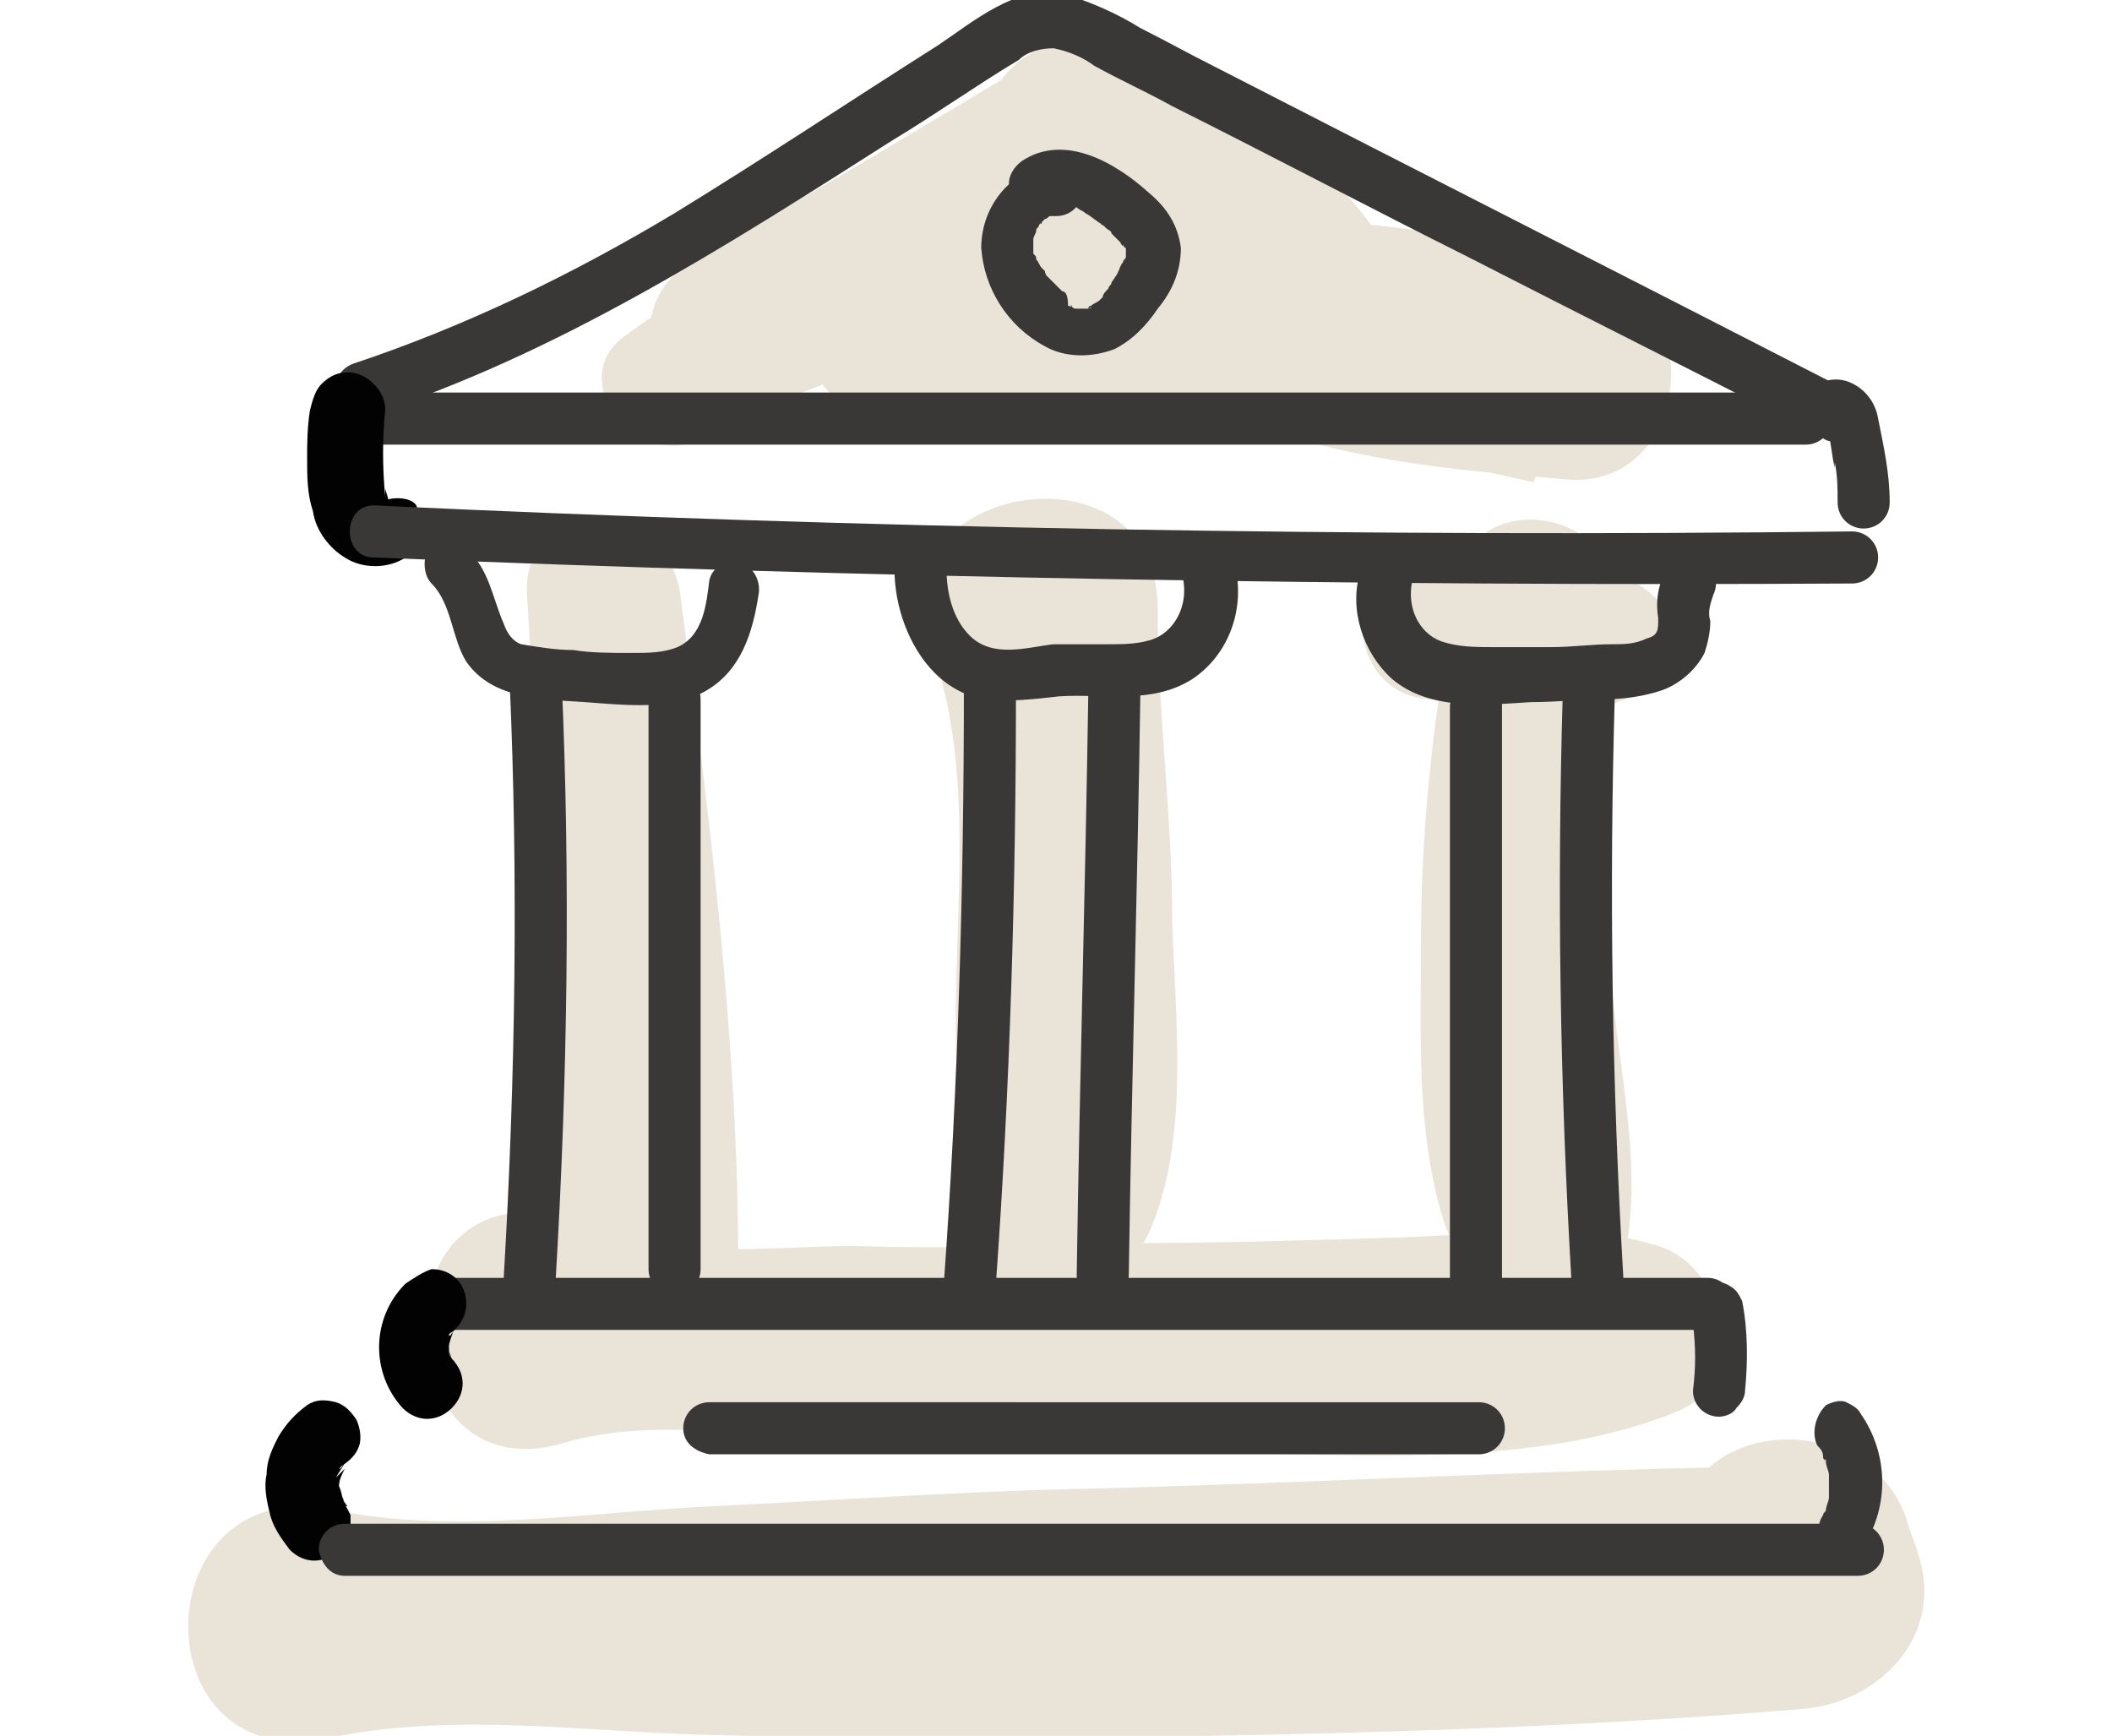
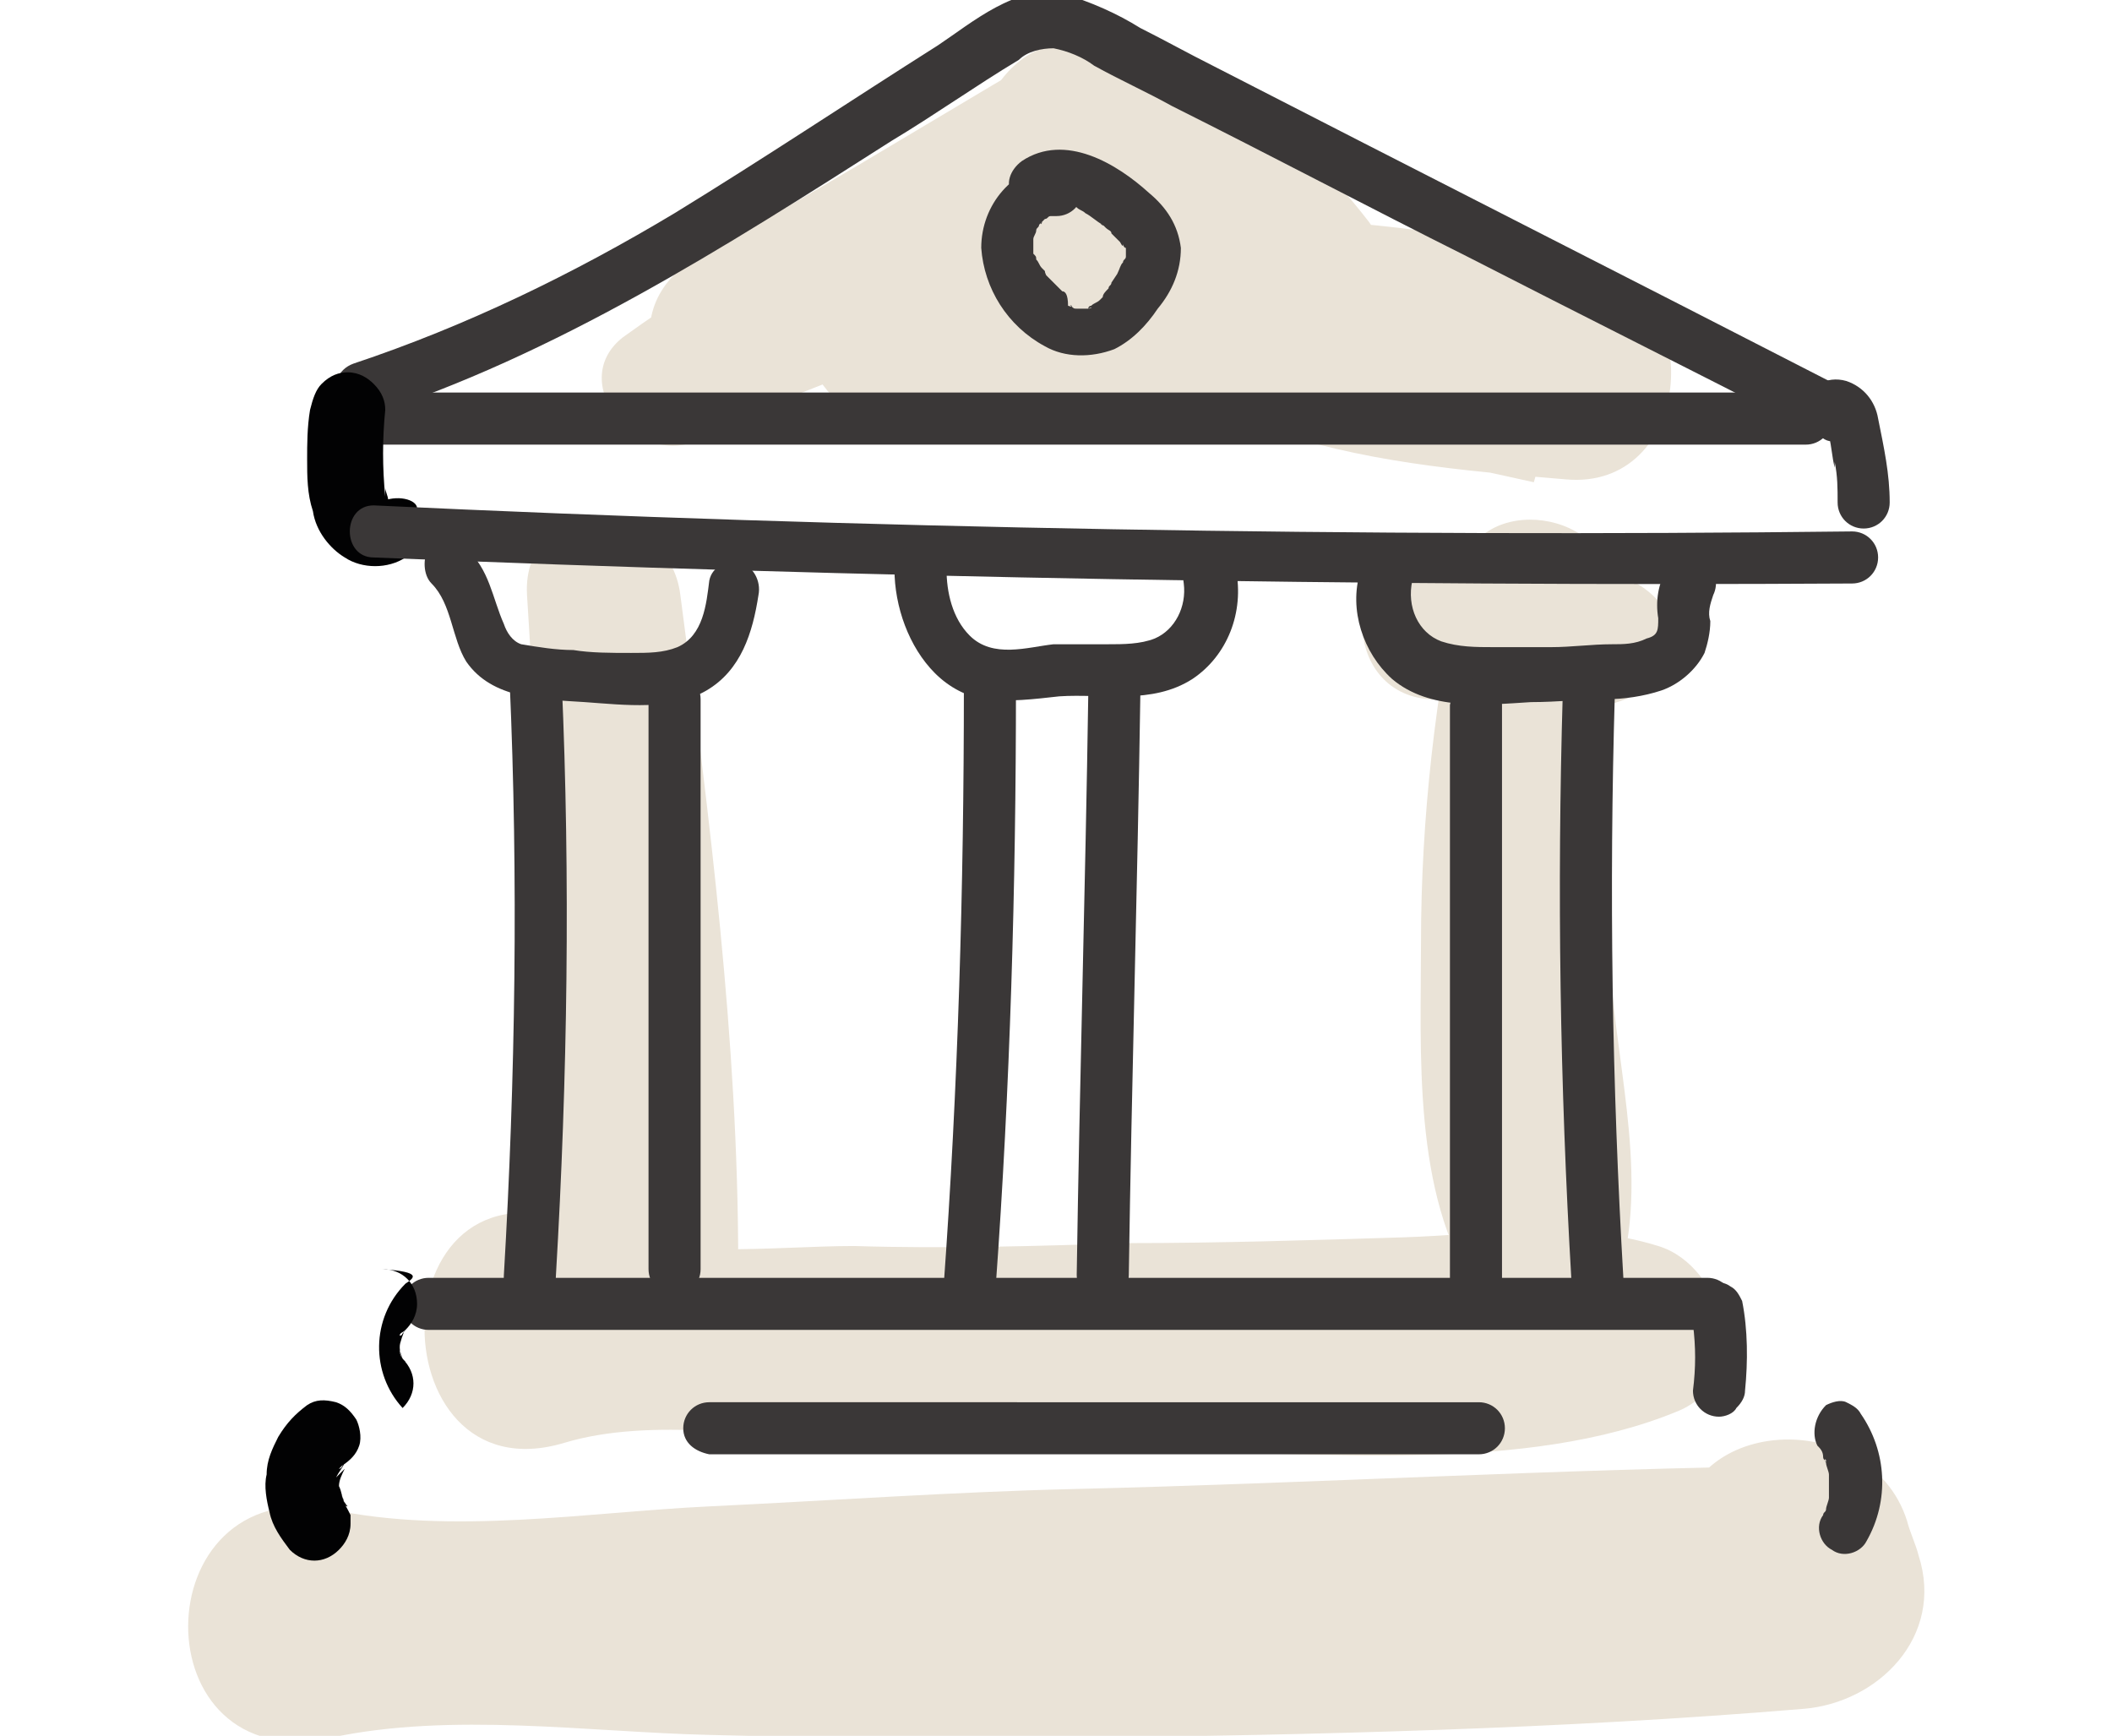
<svg xmlns="http://www.w3.org/2000/svg" version="1.1" id="Calque_1" x="0px" y="0px" viewBox="0 0 73 60" style="enable-background:new 0 0 73 60;" xml:space="preserve">
  <style type="text/css"> .st0{fill:#EAE3D7;} .st1{fill:#3A3737;} .st2{fill:#020203;} </style>
  <g id="Pictos" transform="translate(-62.284 -46.931)">
    <g id="Calque_20">
      <g id="Groupe_2165">
        <g id="Groupe_2164">
          <path id="Tracé_1318" class="st0" d="M88.5,60.8c4.1-2,8.3-3.9,12.4-5.9c-1.6-0.9-3.1-1.8-4.7-2.7c0,0-4.7,3.3-5.3,3.8 c-2,1.6-0.4,5.7,2.2,5.4c7.4-0.9,15,0.6,22.2,2.2c0.7-2.4,1.3-4.8,2-7.2c-2.9-0.4-6-0.9-8.8-1.6c-3-0.7-5.5-2.2-8.3-3.4 c-0.8,1.9-1.6,3.8-2.4,5.6c2.6,1.1,5.3,1.9,8,2.6c2.6,0.6,5.7-2.4,3.8-5c-2.7-3.5-5.9-5.6-10.3-6.1c-1.4-0.2-2.6,1.1-3,2.3 c-0.7,1.9-5.2,3.3-6.8,4.2c-2,1.1-3.9,2.3-5.7,3.6c-2,1.6,0.6,4.6,2.7,3.5c4.9-2.7,12.6-3.9,15.6-8.9c-1.2,0.5-2.4,1-3.6,1.4 c2.3,0.8,4.3,2.1,5.9,4c0.8-1.9,1.6-3.8,2.4-5.8c-2.3-0.1-4.5-0.7-6.6-1.6c-1.5-0.8-3.4-0.3-4.2,1.2c-0.8,1.4-0.3,3.2,1.1,4.1 c3,2,5.4,4.1,8.8,5.2c3.4,1.2,6.9,1.5,10.5,1.8c4.3,0.4,5-6.3,1-7.4c-8.1-2.2-15.9-1.8-24.2-1.3c0.5,1.9,1.1,3.9,1.6,5.8 c3.6-2.3,8.6-4.7,7.7-9.6c-0.4-2-3-2.8-4.6-1.9c-3.9,2.3-7.8,4.7-11.8,6.9C83.1,58.1,85.6,62.3,88.5,60.8L88.5,60.8z" />
        </g>
      </g>
      <g id="Groupe_2167">
        <g id="Groupe_2166">
          <path id="Tracé_1319" class="st0" d="M80.5,67.5c0.5,7.7,0.6,15.4,1.1,23.1c0.2,4,6.2,4,6.2,0c0-7.7-1-15.5-2-23.1 C85.4,64.2,80.3,64,80.5,67.5z" />
        </g>
      </g>
      <g id="Groupe_2169">
        <g id="Groupe_2168">
          <path id="Tracé_1320" class="st0" d="M112.8,66.7c-0.9,4.2-1.4,8.5-1.4,12.8c0,3.8-0.3,8.7,1.9,12c0.8,1.3,2.5,1.7,3.8,0.9 c0.6-0.4,1-0.9,1.2-1.5c1-3.6-0.3-7.6-0.4-11.3c-0.2-4-0.2-8.1,0.1-12.1C118.1,64.5,113.3,63.9,112.8,66.7z" />
        </g>
      </g>
      <g id="Groupe_2171">
        <g id="Groupe_2170">
          <path id="Tracé_1321" class="st0" d="M111.7,71.1c2.4,0.2,5.9,1.1,7.9-0.7c0.7-0.8,0.7-2,0-2.7c-1-1.1-2.5-1.2-3.9-1.3 c-1.3-0.1-2.7-0.1-4-0.2C108.6,66.1,108.6,70.9,111.7,71.1z" />
        </g>
      </g>
      <g id="Groupe_2173">
        <g id="Groupe_2172">
          <path id="Tracé_1322" class="st0" d="M73.7,107c4.2-0.9,8.9-0.2,13.1-0.1c4.2,0.1,8.4,0.2,12.6,0.1c8.4-0.1,16.8-0.3,25.2-1 c2.6-0.2,4.9-2.5,4-5.3c-0.1-0.4-0.3-0.8-0.4-1.2c-1.3-4.1-8.3-3.7-7.9,1.1l0.1,1.2l4.2-4.2c-8.4,0.1-16.8,0.6-25.2,0.8 c-4.2,0.1-8.4,0.4-12.6,0.6c-4.2,0.2-8.9,1-13.1,0.1C67.2,97.9,67.1,108.4,73.7,107L73.7,107z" />
        </g>
      </g>
      <g id="Groupe_2175">
        <g id="Groupe_2174">
-           <path id="Tracé_1323" class="st0" d="M94.4,69.1c2.4,6.4-0.4,13.8,1.9,20.2c1,2.9,4.7,2.8,5.8,0c1.3-3.2,0.8-7.2,0.7-10.6 c0-3.6-0.5-7.1-0.5-10.7C102.3,61.9,92.4,63.7,94.4,69.1z" />
-         </g>
+           </g>
      </g>
      <g id="Groupe_2177">
        <g id="Groupe_2176">
          <path id="Tracé_1324" class="st0" d="M81.8,96.8c3-0.9,6.9-0.2,10,0c3.4,0.2,6.9,0.3,10.3,0.3c5.8,0,12.9,0.8,18.2-1.4 c2.6-1.1,1.6-5-0.7-5.7c-2.9-0.9-5.8-0.4-8.8-0.3c-3.2,0.1-6.4,0.2-9.5,0.2C98.2,90,95,90.1,91.8,90c-2.7,0-6.6,0.5-9.1-0.6 C75.2,86.1,75.2,98.8,81.8,96.8z" />
        </g>
      </g>
    </g>
    <g id="Calque_21">
      <g id="Groupe_2179">
        <g id="Groupe_2178">
          <path id="Tracé_1325" class="st1" d="M75,61.3c6.5-2.1,12.3-5.8,18.1-9.5c1.5-0.9,2.9-1.9,4.4-2.8c0.3-0.3,0.8-0.4,1.2-0.4 c0.5,0.1,1,0.3,1.4,0.6c0.9,0.5,1.8,0.9,2.7,1.4c3.4,1.7,6.8,3.5,10.2,5.2c3.9,2,7.9,4,11.8,6c1,0.5,2-1,0.9-1.6 c-7.2-3.7-14.3-7.3-21.5-11c-0.8-0.4-1.7-0.9-2.5-1.3c-0.8-0.5-1.7-0.9-2.7-1.2c-1.6-0.3-3.1,1-4.3,1.8c-3,1.9-6,3.9-9.1,5.8 c-3.5,2.1-7.2,3.9-11.1,5.2C73.4,59.9,73.9,61.6,75,61.3z" />
        </g>
      </g>
      <g id="Groupe_2181">
        <g id="Groupe_2180">
          <path id="Tracé_1326" class="st1" d="M74.6,62.3h50.1c0.5,0,0.9-0.4,0.9-0.9c0-0.5-0.4-0.9-0.9-0.9H74.6 c-0.5,0-0.9,0.4-0.9,0.9C73.8,61.9,74.1,62.2,74.6,62.3z" />
        </g>
      </g>
      <g id="Groupe_2183">
        <g id="Groupe_2182">
          <path id="Tracé_1327" class="st2" d="M75.4,64.3c-0.2,0.1,0.3,0,0.1,0C75.5,64.3,75.4,64.3,75.4,64.3c0.1,0,0.2,0,0.3,0 C75.6,64.3,75.6,64.3,75.4,64.3c0.2,0,0.3,0,0.4,0c-0.1,0-0.1,0-0.2,0c-0.2,0,0.2,0.1,0.1,0c-0.2-0.1,0,0.1,0.1,0.1 c0,0-0.1-0.1-0.1-0.1c0.1,0.2,0.2,0.2,0.1,0.1c0-0.1-0.1-0.1-0.1-0.2c-0.1-0.1,0.1,0.3,0,0c0-0.1-0.1-0.3-0.1-0.4 c0,0.1,0,0.2,0,0.3c-0.1-1-0.1-2,0-3c0-0.3-0.1-0.6-0.4-0.9c-0.2-0.2-0.5-0.4-0.9-0.4c-0.3,0-0.6,0.1-0.9,0.4 c-0.2,0.2-0.3,0.5-0.4,0.9c-0.1,0.6-0.1,1.2-0.1,1.7c0,0.6,0,1.2,0.2,1.8c0.1,0.7,0.6,1.3,1.1,1.6c0.6,0.4,1.5,0.4,2.1,0 c0.6-0.3,0.8-1.1,0.4-1.7C76.7,64.2,76,64,75.4,64.3L75.4,64.3z" />
        </g>
      </g>
      <g id="Groupe_2185">
        <g id="Groupe_2184">
          <path id="Tracé_1328" class="st1" d="M126.2,61.6c0-0.1,0,0-0.1,0.1c-0.1,0.1-0.1,0.2-0.2,0.2c-0.2,0.1-0.2,0.1-0.1,0 c-0.1,0-0.2,0-0.2,0h0.1c-0.1,0-0.2,0-0.2,0c0,0,0,0,0.1,0c-0.1,0-0.2-0.1-0.2-0.1c-0.1-0.1-0.1-0.1,0,0c0,0,0.1,0.1,0,0 c-0.1-0.1,0,0,0,0c0,0-0.1-0.2,0-0.1c0,0,0,0.1,0,0.1c0,0.1,0,0.2,0.1,0.2c0.1,0.4,0.1,0.7,0.2,1.1c0-0.1,0-0.2,0-0.2 c0.1,0.5,0.1,0.9,0.1,1.4c0,0.5,0.4,0.9,0.9,0.9c0.5,0,0.9-0.4,0.9-0.9c0-1-0.2-1.9-0.4-2.9c-0.1-0.6-0.5-1.1-1.1-1.3 c-0.7-0.2-1.3,0.2-1.5,0.8c0,0,0,0,0,0c-0.1,0.5,0.2,1,0.6,1.1C125.6,62.4,126.1,62.1,126.2,61.6 C126.2,61.6,126.2,61.6,126.2,61.6L126.2,61.6z" />
        </g>
      </g>
      <g id="Groupe_2187">
        <g id="Groupe_2186">
          <path id="Tracé_1329" class="st1" d="M75.2,66.2c17,0.7,34.1,1,51.1,0.9c0.5,0,0.9-0.4,0.9-0.9c0-0.5-0.4-0.9-0.9-0.9 c-17,0.2-34.1-0.1-51.1-0.9C74.1,64.4,74.1,66.2,75.2,66.2z" />
        </g>
      </g>
      <g id="Groupe_2189">
        <g id="Groupe_2188">
          <path id="Tracé_1330" class="st1" d="M109.3,66.7c-0.4,1.3,0.1,2.8,1.1,3.7c1.3,1.1,3.2,0.9,4.8,0.8c0.9,0,1.8-0.1,2.6-0.1 c0.6,0,1.3-0.1,1.9-0.3c0.6-0.2,1.2-0.7,1.5-1.3c0.1-0.3,0.2-0.7,0.2-1.1c-0.1-0.3,0-0.6,0.1-0.9c0.2-0.4,0.1-1-0.4-1.2 c-0.4-0.2-0.9-0.1-1.2,0.3c-0.3,0.5-0.4,1.1-0.3,1.7c0,0.4,0,0.6-0.4,0.7c-0.4,0.2-0.8,0.2-1.2,0.2c-0.7,0-1.4,0.1-2.1,0.1 c-0.7,0-1.3,0-2,0c-0.6,0-1.2,0-1.8-0.2c-0.8-0.3-1.2-1.2-1-2.1c0.1-0.5-0.2-1-0.7-1.1C109.9,65.9,109.4,66.2,109.3,66.7 L109.3,66.7z" />
        </g>
      </g>
      <g id="Groupe_2191">
        <g id="Groupe_2190">
          <path id="Tracé_1331" class="st1" d="M103.2,67.1c0.1,0.8-0.3,1.6-1,1.9c-0.5,0.2-1.1,0.2-1.6,0.2c-0.6,0-1.2,0-1.9,0 c-0.9,0.1-2.1,0.5-2.9-0.3c-0.6-0.6-0.8-1.5-0.8-2.3c0-0.5-0.4-0.9-0.9-0.9c-0.5,0-0.9,0.4-0.9,0.9c0,1.3,0.5,2.7,1.4,3.6 c0.5,0.5,1.1,0.8,1.7,0.9c0.9,0.1,1.7,0,2.6-0.1c1.5-0.1,3.2,0.3,4.6-0.6c1.2-0.8,1.8-2.3,1.5-3.8C104.7,65.5,103,66,103.2,67.1 z" />
        </g>
      </g>
      <g id="Groupe_2193">
        <g id="Groupe_2192">
          <path id="Tracé_1332" class="st1" d="M77.2,67.1c0.7,0.7,0.7,1.9,1.2,2.7c0.9,1.3,2.6,1.3,4.1,1.4c1.4,0.1,3,0.3,4.2-0.4 c1.2-0.7,1.6-2,1.8-3.3c0.1-0.5-0.2-1-0.6-1.1c-0.5-0.1-1,0.1-1.1,0.6c0,0,0,0,0,0c-0.1,0.8-0.2,1.9-1.1,2.3 c-0.5,0.2-1,0.2-1.6,0.2c-0.7,0-1.4,0-2-0.1c-0.6,0-1.2-0.1-1.8-0.2c-0.3-0.1-0.5-0.4-0.6-0.7c-0.4-0.9-0.5-1.9-1.3-2.6 c-0.4-0.3-0.9-0.3-1.3,0C76.9,66.2,76.9,66.8,77.2,67.1z" />
        </g>
      </g>
      <g id="Groupe_2195">
        <g id="Groupe_2194">
          <path id="Tracé_1333" class="st1" d="M84.7,71.1v19.7c0,0.5,0.4,0.9,0.9,0.9c0.5,0,0.9-0.4,0.9-0.9V71.1c0-0.5-0.4-0.9-0.9-0.9 C85.1,70.2,84.7,70.6,84.7,71.1z" />
        </g>
      </g>
      <g id="Groupe_2197">
        <g id="Groupe_2196">
          <path id="Tracé_1334" class="st1" d="M79.9,70.5c0.3,6.8,0.2,13.7-0.2,20.5c-0.1,1.2,1.8,1.2,1.8,0c0.4-6.8,0.5-13.7,0.2-20.5 C81.7,69.3,79.9,69.3,79.9,70.5z" />
        </g>
      </g>
      <g id="Groupe_2199">
        <g id="Groupe_2198">
          <path id="Tracé_1335" class="st1" d="M95.6,70.7c0,6.9-0.2,13.8-0.7,20.7c-0.1,1.2,1.7,1.2,1.8,0c0.5-6.9,0.7-13.8,0.7-20.7 c0-0.5-0.4-0.9-0.9-0.9C96,69.8,95.6,70.2,95.6,70.7z" />
        </g>
      </g>
      <g id="Groupe_2201">
        <g id="Groupe_2200">
          <path id="Tracé_1336" class="st1" d="M99.9,70.9c-0.1,6.7-0.3,13.4-0.4,20.1c0,0.5,0.4,0.9,0.9,0.9c0.5,0,0.9-0.4,0.9-0.9 c0.1-6.7,0.3-13.4,0.4-20.1c0-0.5-0.4-0.9-0.9-0.9C100.3,70,99.9,70.4,99.9,70.9z" />
        </g>
      </g>
      <g id="Groupe_2203">
        <g id="Groupe_2202">
          <path id="Tracé_1337" class="st1" d="M112.4,71.3v19.9c0,0.5,0.4,0.9,0.9,0.9c0.5,0,0.9-0.4,0.9-0.9V71.3 c0-0.5-0.4-0.9-0.9-0.9C112.8,70.4,112.5,70.8,112.4,71.3z" />
        </g>
      </g>
      <g id="Groupe_2205">
        <g id="Groupe_2204">
          <path id="Tracé_1338" class="st1" d="M116.3,70.9c-0.2,6.8-0.1,13.5,0.3,20.3c0.1,1.2,1.9,1.2,1.8,0 c-0.4-6.8-0.5-13.5-0.3-20.3c0-0.5-0.4-0.9-0.9-0.9C116.7,70,116.3,70.4,116.3,70.9z" />
        </g>
      </g>
      <g id="Groupe_2207">
        <g id="Groupe_2206">
          <path id="Tracé_1339" class="st1" d="M77.1,92.9h44.2c0.5,0,0.9-0.4,0.9-0.9c0-0.5-0.4-0.9-0.9-0.9H77.1 c-0.5,0-0.9,0.4-0.9,0.9C76.2,92.5,76.6,92.9,77.1,92.9z" />
        </g>
      </g>
      <g id="Groupe_2209">
        <g id="Groupe_2208">
          <path id="Tracé_1340" class="st1" d="M120.7,92.4c0,0.2,0.1,0.4,0.1,0.5c0-0.1,0-0.2,0-0.2c0.1,0.8,0.1,1.5,0,2.3 c0,0.5,0.4,0.9,0.9,0.9c0.2,0,0.5-0.1,0.6-0.3c0.2-0.2,0.3-0.4,0.3-0.6c0.1-1,0.1-2.1-0.1-3.1c-0.1-0.2-0.2-0.4-0.4-0.5 c-0.4-0.3-1-0.1-1.2,0.3C120.6,91.9,120.6,92.2,120.7,92.4z" />
        </g>
      </g>
      <g id="Groupe_2211">
        <g id="Groupe_2210">
-           <path id="Tracé_1341" class="st2" d="M76.3,91.3c-1.2,1.2-1.2,3.1-0.1,4.3c0.5,0.5,1.2,0.5,1.7,0c0.5-0.5,0.5-1.2,0-1.7 c0,0-0.1-0.1-0.1-0.1c0.1,0.1,0.1,0.2,0.2,0.2c-0.1-0.1-0.2-0.2-0.2-0.4l0.1,0.3c-0.1-0.2-0.1-0.3-0.1-0.5c0,0.1,0,0.2,0,0.3 c0-0.2,0-0.3,0-0.5c0,0.1,0,0.2,0,0.3c0-0.2,0.1-0.3,0.1-0.5l-0.1,0.3c0.1-0.1,0.1-0.3,0.2-0.4c-0.1,0.1-0.1,0.2-0.2,0.2 c0-0.1,0.1-0.1,0.2-0.2c0.2-0.2,0.4-0.5,0.4-0.9c0-0.7-0.5-1.2-1.2-1.2C76.9,90.9,76.6,91.1,76.3,91.3z" />
+           <path id="Tracé_1341" class="st2" d="M76.3,91.3c-1.2,1.2-1.2,3.1-0.1,4.3c0.5-0.5,0.5-1.2,0-1.7 c0,0-0.1-0.1-0.1-0.1c0.1,0.1,0.1,0.2,0.2,0.2c-0.1-0.1-0.2-0.2-0.2-0.4l0.1,0.3c-0.1-0.2-0.1-0.3-0.1-0.5c0,0.1,0,0.2,0,0.3 c0-0.2,0-0.3,0-0.5c0,0.1,0,0.2,0,0.3c0-0.2,0.1-0.3,0.1-0.5l-0.1,0.3c0.1-0.1,0.1-0.3,0.2-0.4c-0.1,0.1-0.1,0.2-0.2,0.2 c0-0.1,0.1-0.1,0.2-0.2c0.2-0.2,0.4-0.5,0.4-0.9c0-0.7-0.5-1.2-1.2-1.2C76.9,90.9,76.6,91.1,76.3,91.3z" />
        </g>
      </g>
      <g id="Groupe_2213">
        <g id="Groupe_2212">
          <path id="Tracé_1342" class="st1" d="M125.1,96.9c0.1,0.1,0.2,0.2,0.2,0.4c0,0.1,0.1,0.1,0.1,0.2c0,0-0.1-0.2,0-0.1 c0,0,0,0.1,0,0.1c0,0.1,0.1,0.3,0.1,0.4c0,0.1,0,0.1,0,0.2c0,0,0-0.2,0-0.1c0,0,0,0.1,0,0.1c0,0.1,0,0.3,0,0.4c0,0,0,0.3,0,0.1 c0-0.2,0,0.1,0,0.1c0,0.1-0.1,0.3-0.1,0.4c0,0,0,0.1,0,0.1c0,0.1,0.1-0.2,0-0.1c0,0.1-0.1,0.1-0.1,0.2c-0.3,0.4-0.1,1,0.3,1.2 c0.4,0.3,1,0.1,1.2-0.3c0.8-1.4,0.7-3.1-0.2-4.4c-0.1-0.2-0.3-0.3-0.5-0.4c-0.2-0.1-0.5,0-0.7,0.1 C125,95.9,124.9,96.5,125.1,96.9L125.1,96.9z" />
        </g>
      </g>
      <g id="Groupe_2215">
        <g id="Groupe_2214">
          <path id="Tracé_1343" class="st2" d="M72.9,95.5c-0.4,0.3-0.7,0.6-1,1.1c-0.2,0.4-0.4,0.8-0.4,1.3c-0.1,0.4,0,0.9,0.1,1.3 c0.1,0.5,0.4,0.9,0.7,1.3c0.5,0.5,1.2,0.5,1.7,0c0.2-0.2,0.4-0.5,0.4-0.9c0-0.1,0-0.2,0-0.3c-0.1-0.2-0.2-0.4-0.3-0.5 c0,0,0,0,0,0c0.1,0.1,0.1,0.2,0.2,0.2c-0.1-0.1-0.2-0.3-0.2-0.4l0.1,0.3c-0.1-0.2-0.1-0.4-0.2-0.6c0,0.1,0,0.2,0,0.3 c0-0.2,0-0.4,0-0.6c0,0.1,0,0.2,0,0.3c0-0.2,0.1-0.4,0.2-0.6L73.9,98c0.1-0.2,0.2-0.3,0.3-0.5c-0.1,0.1-0.1,0.2-0.2,0.2 c0.1-0.1,0.2-0.2,0.3-0.3c-0.1,0.1-0.2,0.1-0.2,0.2c0,0,0,0,0,0c0.3-0.2,0.5-0.4,0.6-0.7c0.1-0.3,0-0.7-0.1-0.9 c-0.2-0.3-0.4-0.5-0.7-0.6C73.5,95.3,73.2,95.3,72.9,95.5z" />
        </g>
      </g>
      <g id="Groupe_2217">
        <g id="Groupe_2216">
-           <path id="Tracé_1344" class="st1" d="M74.2,101.4h52.3c0.5,0,0.9-0.4,0.9-0.9c0-0.5-0.4-0.9-0.9-0.9H74.2 c-0.5,0-0.9,0.4-0.9,0.9C73.4,101,73.7,101.4,74.2,101.4z" />
-         </g>
+           </g>
      </g>
      <g id="Groupe_2219">
        <g id="Groupe_2218">
          <path id="Tracé_1345" class="st1" d="M86.8,97.2h26.6c0.5,0,0.9-0.4,0.9-0.9c0-0.5-0.4-0.9-0.9-0.9H86.8 c-0.5,0-0.9,0.4-0.9,0.9C85.9,96.8,86.3,97.1,86.8,97.2z" />
        </g>
      </g>
      <g id="Groupe_2221">
        <g id="Groupe_2220">
          <path id="Tracé_1346" class="st1" d="M98.6,54c0,0,0.1-0.1,0.1-0.1c0.2-0.1-0.1,0,0,0c0,0,0.1,0,0.1,0c0.1,0-0.2,0,0,0 c0.1,0,0.2,0,0.3,0c-0.2,0-0.1,0,0,0c0.1,0,0.2,0,0.2,0.1c0,0,0.1,0,0.2,0.1c0.2,0.1,0,0,0,0c0.1,0.1,0.2,0.1,0.3,0.2 c0.2,0.1,0.4,0.3,0.6,0.4c0.1,0.1-0.2-0.1,0,0c0,0,0.1,0.1,0.1,0.1c0.1,0.1,0.2,0.1,0.2,0.2c0.1,0.1,0.2,0.2,0.3,0.3 c0,0,0.1,0.2,0.1,0.1s0,0.1,0.1,0.1c0.1,0.2,0-0.1,0,0c0,0,0,0.2,0,0.1c0-0.2,0,0.2,0,0c0,0.1,0,0.1,0,0.2c0,0-0.1,0.2,0,0 c0,0.1-0.1,0.1-0.1,0.2c-0.1,0.1-0.1,0.2-0.2,0.4l-0.2,0.3c0,0.1-0.1,0.1-0.1,0.2c-0.1,0.1,0.1-0.1,0,0 c-0.1,0.1-0.2,0.2-0.2,0.3c0,0-0.1,0.1-0.1,0.1c0,0-0.2,0.2,0,0c-0.1,0.1-0.2,0.1-0.3,0.2c0,0-0.1,0-0.1,0.1c0.2-0.1,0.1,0,0,0 c0,0-0.1,0-0.1,0c-0.2,0.1,0.1,0,0,0c-0.1,0-0.1,0-0.2,0c-0.1,0-0.1,0,0,0c0,0-0.1,0-0.1,0c-0.1,0-0.1,0-0.2-0.1 c-0.1-0.1,0.2,0.1-0.1,0C99.2,57.1,99.1,57,99,57c0,0-0.1-0.1-0.1-0.1c0.1,0.1,0,0,0,0c-0.1-0.1-0.2-0.2-0.3-0.3 c0,0-0.1-0.1-0.1-0.1c0,0-0.2-0.2-0.1-0.1c0.1,0.1,0,0,0-0.1c0,0-0.1-0.1-0.1-0.1c-0.1-0.1-0.1-0.2-0.2-0.3c0,0,0.1,0.2,0,0 c0-0.1,0-0.1-0.1-0.2c0,0,0-0.1,0-0.2c0,0.2,0,0,0-0.1v-0.2c0-0.1,0-0.3,0,0c0-0.1,0.1-0.2,0.1-0.3c0,0-0.1,0.2,0,0 c0-0.1,0.1-0.1,0.1-0.2c0,0,0.1-0.1,0.1-0.1c-0.1,0.1,0,0.1,0,0c0,0,0.1-0.1,0.1-0.1c0.1-0.1-0.1,0,0,0c0.1,0,0.1-0.1,0.2-0.1 c0.1-0.1-0.1,0,0,0l0.2,0c0.2-0.1-0.2,0,0,0c0.5,0,0.9-0.4,0.9-0.9c0-0.5-0.4-0.9-0.9-0.9c-1.5,0.1-2.6,1.4-2.6,2.9 c0.1,1.4,0.9,2.7,2.2,3.4c0.7,0.4,1.6,0.4,2.4,0.1c0.6-0.3,1.1-0.8,1.5-1.4c0.5-0.6,0.8-1.3,0.8-2.1c-0.1-0.8-0.5-1.4-1.1-1.9 c-1.1-1-2.9-2.1-4.4-1.1c-0.4,0.3-0.6,0.8-0.3,1.2C97.6,54.1,98.1,54.2,98.6,54L98.6,54z" />
        </g>
      </g>
    </g>
  </g>
</svg>